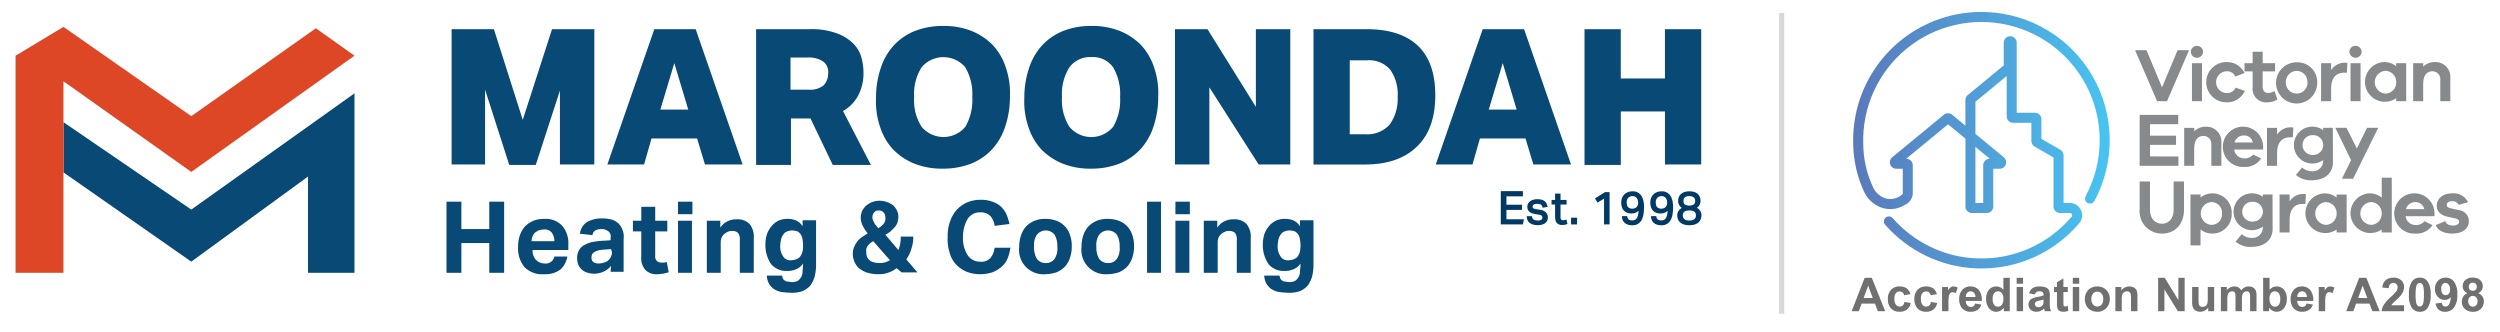
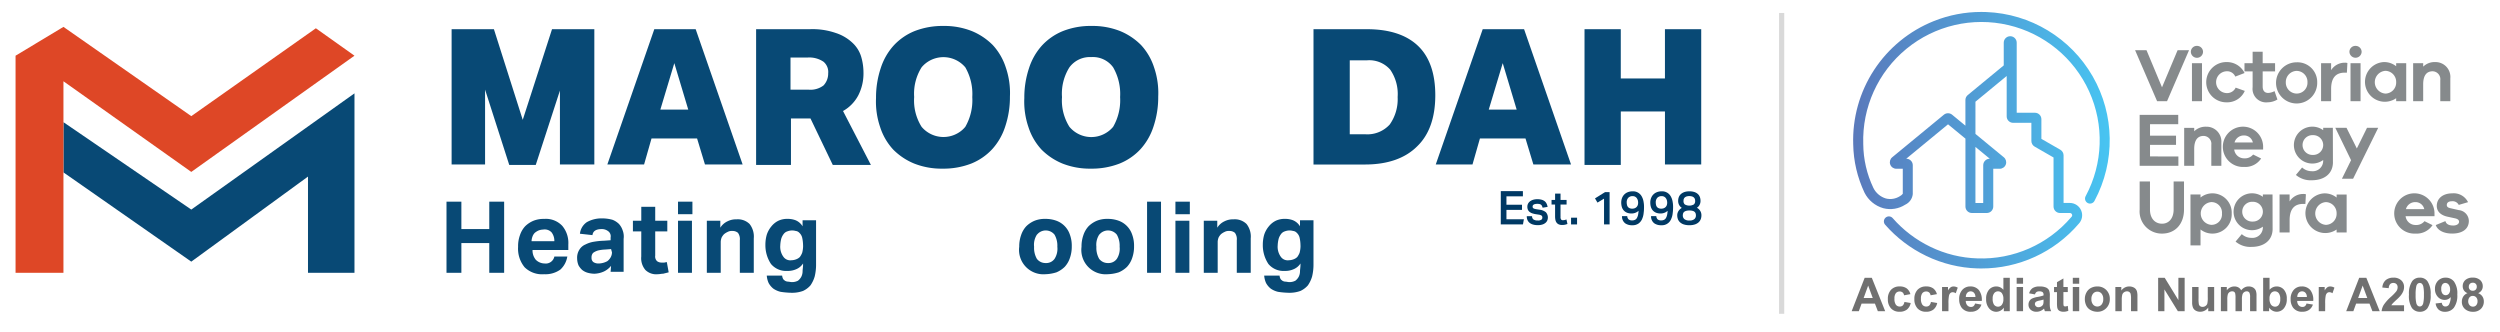
<svg xmlns="http://www.w3.org/2000/svg" width="482" height="64" viewBox="0 0 482 64">
  <defs>
    <linearGradient id="linear-gradient" y1="1" x2="0.006" y2="1" gradientUnits="objectBoundingBox">
      <stop offset="0" stop-color="#1f3160" />
      <stop offset="1" stop-color="#47c6f3" />
    </linearGradient>
    <clipPath id="clip-path">
      <path id="Path_27" data-name="Path 27" d="M23.921,26.021l2.77,2.28h-.02a1.249,1.249,0,0,0-1.248,1.248v7.283h-1.5ZM15.891,1.764A24.73,24.73,0,0,0,.357,25.543a22.693,22.693,0,0,0,2.184,9.312,5.844,5.844,0,0,0,3.612,2.983,5.339,5.339,0,0,0,4.233-.679,2.524,2.524,0,0,0,1.455-2.038V29.552A1.249,1.249,0,0,0,10.6,28.3h-.02l8.059-6.636,3.356,2.761V37.523a1.246,1.246,0,0,0,1.245,1.242H26.11a1.249,1.249,0,0,0,1.248-1.248V30.234H28.6a1.248,1.248,0,0,0,.8-2.21l-5.475-4.51V17.307l6.021-4.959v7.784a1.246,1.246,0,0,0,1.245,1.245h3.516v3.5a1.25,1.25,0,0,0,.624,1.082l3.65,2.1v9.458a1.249,1.249,0,0,0,1.248,1.248h1.9a.422.422,0,0,1,.408.271.415.415,0,0,1-.1.481l-.047.052a22.718,22.718,0,0,1-18.059,7.948,22.342,22.342,0,0,1-9.094-2.236,22.87,22.87,0,0,1-7.26-5.519.966.966,0,1,0-1.449,1.277,24.817,24.817,0,0,0,7.872,5.98,24.372,24.372,0,0,0,9.872,2.426c.268.009.536.012.8.012a24.647,24.647,0,0,0,18.761-8.612,2.375,2.375,0,0,0-1.711-4.021H40.915V27.651a1.257,1.257,0,0,0-.624-1.082l-3.653-2.1V20.68a1.244,1.244,0,0,0-1.245-1.245H31.88V5.93a1.248,1.248,0,0,0-2.5,0v4.376l-6.936,5.717a1.237,1.237,0,0,0-.455.962v4.939l-2.563-2.111a1.248,1.248,0,0,0-1.586,0l-9.968,8.21a1.248,1.248,0,0,0,.793,2.21H9.914v4.828a1.811,1.811,0,0,1-.545.452,3.449,3.449,0,0,1-2.711.452,3.957,3.957,0,0,1-2.411-2.032,19.993,19.993,0,0,1-1.953-8.458,22.8,22.8,0,1,1,42.9,10,.967.967,0,1,0,1.7.915A24.734,24.734,0,0,0,26.02.018C25.7.006,25.384,0,25.069,0a24.556,24.556,0,0,0-9.178,1.764" transform="translate(-0.344 0)" fill="url(#linear-gradient)" />
    </clipPath>
    <linearGradient id="linear-gradient-2" x1="0.017" y1="1" x2="0.994" y2="1" gradientUnits="objectBoundingBox">
      <stop offset="0" stop-color="#5a78ba" />
      <stop offset="1" stop-color="#47c6f3" />
    </linearGradient>
    <clipPath id="clip-path-2">
      <rect id="Rectangle_2" data-name="Rectangle 2" width="118.735" height="49.468" fill="none" />
    </clipPath>
    <clipPath id="clip-Maroondah-heating-cooling">
      <rect width="482" height="64" />
    </clipPath>
  </defs>
  <g id="Maroondah-heating-cooling" clip-path="url(#clip-Maroondah-heating-cooling)">
    <g id="Group_13" data-name="Group 13" transform="translate(11.265 413.303)">
      <g id="Mask_Group_1" data-name="Mask Group 1" transform="translate(346.021 -411)" clip-path="url(#clip-path)">
        <path id="Path_51" data-name="Path 51" d="M52.714,0H0V52.349H52.714Z" transform="translate(-1.622 -1.448)" fill="url(#linear-gradient-2)" />
      </g>
      <path id="Path_28" data-name="Path 28" d="M197.19,25.3l-4.239,9.828h-1.921L186.79,25.3h2.2l2.991,7.158,3.006-7.158Z" transform="translate(213.591 -428.924)" fill="#868a8c" />
      <g id="Group_12" data-name="Group 12" transform="translate(346 -411)">
        <g id="Group_11" data-name="Group 11" transform="translate(0)" clip-path="url(#clip-path-2)">
          <path id="Path_29" data-name="Path 29" d="M226.017,23.6a1.174,1.174,0,0,1-2.347,0,1.137,1.137,0,0,1,1.175-1.157,1.152,1.152,0,0,1,1.172,1.157m-.2,9.5h-1.936V25.784h1.936Z" transform="translate(-158.537 -15.898)" fill="#868a8c" />
          <path id="Path_30" data-name="Path 30" d="M241.335,38.71a3.7,3.7,0,0,1-3.49,2.2,3.881,3.881,0,1,1,0-7.761,3.769,3.769,0,0,1,3.446,2.111l-1.787.688a1.7,1.7,0,0,0-1.659-1.026,2.106,2.106,0,0,0,0,4.21,1.823,1.823,0,0,0,1.732-1.055l1.761.63Z" transform="translate(-165.806 -23.485)" fill="#868a8c" />
          <path id="Path_31" data-name="Path 31" d="M265.48,35.513a3.726,3.726,0,0,1-1.907.542,2.61,2.61,0,0,1-2.875-2.918V30.1H259.13V28.516H260.7V26.3h1.936v2.216h2.391V30.1h-2.391v2.886c0,.88.426,1.262,1.07,1.262a2.876,2.876,0,0,0,1.216-.353l.557,1.612Z" transform="translate(-183.658 -18.632)" fill="#868a8c" />
          <path id="Path_32" data-name="Path 32" d="M287.943,37.143A3.969,3.969,0,1,1,284,33.3a3.805,3.805,0,0,1,3.945,3.843m-1.878,0A2.111,2.111,0,0,0,284,34.956a2.146,2.146,0,0,0-2.111,2.187A2.119,2.119,0,0,0,284,39.329a2.085,2.085,0,0,0,2.067-2.187" transform="translate(-198.451 -23.591)" fill="#868a8c" />
          <path id="Path_33" data-name="Path 33" d="M314.856,33.618l-.1,1.863h-.426c-1.79,0-2.612,1.1-2.612,3.137V40.98H309.78V33.662h1.936V35a3.075,3.075,0,0,1,2.627-1.437,1.5,1.5,0,0,1,.513.058" transform="translate(-219.541 -23.775)" fill="#868a8c" />
          <path id="Path_34" data-name="Path 34" d="M330.89,23.6a1.176,1.176,0,0,1-2.35,0,1.137,1.137,0,0,1,1.175-1.157A1.155,1.155,0,0,1,330.89,23.6m-.207,9.5h-1.936V25.784h1.936Z" transform="translate(-232.832 -15.898)" fill="#868a8c" />
          <path id="Path_35" data-name="Path 35" d="M346.768,33.369v7.318h-1.936v-.571a3.828,3.828,0,1,1-2.42-6.965,3.672,3.672,0,0,1,2.42.808v-.586h1.936Zm-1.936,3.668a2.127,2.127,0,0,0-2.082-2.2,2.2,2.2,0,0,0,0,4.388,2.114,2.114,0,0,0,2.082-2.187" transform="translate(-240.115 -23.485)" fill="#868a8c" />
          <path id="Path_36" data-name="Path 36" d="M377.829,36.232V40.69h-1.936V36.643a1.521,1.521,0,0,0-1.481-1.717c-1.1,0-1.816.732-1.816,2.522V40.69H370.66V33.372H372.6v.659a3.116,3.116,0,0,1,2.3-.88,2.859,2.859,0,0,1,2.933,3.079" transform="translate(-262.672 -23.485)" fill="#868a8c" />
          <path id="Path_37" data-name="Path 37" d="M197.277,76.064v1.8H189.81V68.04h7.438v1.8h-5.44v2.216h5.015v1.776h-5.015v2.227Z" transform="translate(-134.549 -48.203)" fill="#868a8c" />
          <path id="Path_38" data-name="Path 38" d="M226.419,78.972V83.43h-1.936V79.383A1.521,1.521,0,0,0,223,77.666c-1.1,0-1.816.732-1.816,2.522V83.43H219.25V76.112h1.936v.659a3.116,3.116,0,0,1,2.3-.88,2.859,2.859,0,0,1,2.933,3.079" transform="translate(-155.406 -53.764)" fill="#868a8c" />
          <path id="Path_39" data-name="Path 39" d="M253.236,80.29h-5.574a1.924,1.924,0,0,0,1.907,1.7,2.058,2.058,0,0,0,1.743-.735l1.542.764a3.66,3.66,0,0,1-3.286,1.627,3.884,3.884,0,1,1,3.668-4.018Zm-5.513-1.364h3.534a1.716,1.716,0,0,0-1.732-1.35,1.84,1.84,0,0,0-1.8,1.35" transform="translate(-174.172 -53.764)" fill="#868a8c" />
-           <path id="Path_40" data-name="Path 40" d="M279.1,76.348l-.1,1.863h-.426c-1.79,0-2.612,1.1-2.612,3.137V83.71H274.02V76.392h1.936v1.335a3.076,3.076,0,0,1,2.627-1.437,1.5,1.5,0,0,1,.513.058" transform="translate(-194.207 -54.047)" fill="#868a8c" />
          <path id="Path_41" data-name="Path 41" d="M298.849,82.717c0,2.245-1.688,3.49-4.079,3.49a4.368,4.368,0,0,1-3.064-1.026l1.2-1.437a2.683,2.683,0,0,0,1.834.717,2.01,2.01,0,0,0,2.227-2.038v-.117a3.533,3.533,0,0,1-2.3.673,3.556,3.556,0,1,1,2.3-6.426V76.1h1.863l.015,6.615Zm-1.878-3.3a1.916,1.916,0,0,0-1.965-1.907,1.91,1.91,0,1,0,0,3.814,1.916,1.916,0,0,0,1.965-1.907" transform="translate(-206.322 -53.757)" fill="#868a8c" />
          <path id="Path_42" data-name="Path 42" d="M327.464,76.6l-4.843,9.825h-2.155l1.761-3.577L319.19,76.6h2.157l1.994,3.988,1.965-3.988Z" transform="translate(-226.208 -54.267)" fill="#868a8c" />
          <path id="Path_43" data-name="Path 43" d="M198.361,112.11v5.426c0,2.758-1.688,4.621-4.225,4.621a4.273,4.273,0,0,1-4.327-4.621V112.11H191.8v5.426c0,1.644.924,2.714,2.332,2.714,1.332,0,2.227-1.07,2.227-2.714V112.11h2Z" transform="translate(-134.549 -79.424)" fill="#868a8c" />
          <path id="Path_44" data-name="Path 44" d="M231.368,123.846a3.718,3.718,0,0,1-6.012,3.079v3.067H223.42v-9.811h1.936v.586a3.672,3.672,0,0,1,2.42-.808,3.726,3.726,0,0,1,3.592,3.886m-1.878,0a2.029,2.029,0,0,0-2.053-2.2,2.2,2.2,0,0,0,0,4.388,2.017,2.017,0,0,0,2.053-2.187" transform="translate(-158.36 -84.985)" fill="#868a8c" />
          <path id="Path_45" data-name="Path 45" d="M258.959,126.787c0,2.245-1.688,3.49-4.079,3.49a4.368,4.368,0,0,1-3.064-1.026l1.2-1.437a2.683,2.683,0,0,0,1.834.717,2.01,2.01,0,0,0,2.227-2.038v-.117a3.533,3.533,0,0,1-2.3.673,3.556,3.556,0,1,1,2.3-6.426v-.455h1.863l.015,6.615Zm-1.878-3.3a1.916,1.916,0,0,0-1.965-1.907,1.91,1.91,0,1,0,0,3.814,1.916,1.916,0,0,0,1.965-1.907" transform="translate(-178.062 -84.978)" fill="#868a8c" />
          <path id="Path_46" data-name="Path 46" d="M287.4,120.418l-.1,1.863h-.426c-1.79,0-2.612,1.1-2.612,3.137v2.362H282.32v-7.318h1.936V121.8a3.076,3.076,0,0,1,2.627-1.437,1.5,1.5,0,0,1,.513.058" transform="translate(-200.087 -85.269)" fill="#868a8c" />
          <path id="Path_47" data-name="Path 47" d="M307.378,120.189v7.318h-1.936v-.571a3.828,3.828,0,1,1-2.42-6.965,3.672,3.672,0,0,1,2.42.808v-.586h1.936Zm-1.936,3.665a2.127,2.127,0,0,0-2.082-2.2,2.2,2.2,0,0,0,0,4.388,2.114,2.114,0,0,0,2.082-2.187" transform="translate(-212.209 -84.992)" fill="#868a8c" />
-           <path id="Path_48" data-name="Path 48" d="M337.208,109.6v10.56h-1.936v-.571a3.828,3.828,0,1,1-2.42-6.965,3.672,3.672,0,0,1,2.42.808V109.6h1.936Zm-1.936,6.907a2.127,2.127,0,0,0-2.082-2.2,2.2,2.2,0,0,0,0,4.388,2.114,2.114,0,0,0,2.082-2.187" transform="translate(-233.342 -77.646)" fill="#868a8c" />
          <path id="Path_49" data-name="Path 49" d="M366.576,124.36H361a1.924,1.924,0,0,0,1.907,1.7,2.058,2.058,0,0,0,1.743-.735l1.542.764a3.66,3.66,0,0,1-3.286,1.627,3.884,3.884,0,1,1,3.668-4.018ZM361.063,123H364.6a1.716,1.716,0,0,0-1.732-1.35,1.84,1.84,0,0,0-1.8,1.35" transform="translate(-254.468 -84.985)" fill="#868a8c" />
          <path id="Path_50" data-name="Path 50" d="M388.97,126.164c.717,0,1.143-.324,1.143-.732,0-.265-.175-.528-.808-.662l-1.423-.309c-1.321-.292-2.067-1.026-2.067-2.082,0-1.408,1.146-2.42,2.991-2.42a3.077,3.077,0,0,1,3.038,1.7l-1.79.528a1.33,1.33,0,0,0-1.306-.706c-.778,0-1,.382-1,.72,0,.236.087.484.659.615l1.671.379a2.131,2.131,0,0,1,1.921,2.07c0,1.612-1.306,2.449-3.213,2.449-1.423,0-2.744-.484-3.169-1.641l1.863-.764c.16.63.776.851,1.481.851" transform="translate(-273.27 -84.985)" fill="#868a8c" />
        </g>
      </g>
    </g>
    <g id="Group_8" data-name="Group 8" transform="translate(-579 -171)">
      <g id="Group_198" data-name="Group 198" transform="translate(281 125.003)">
        <g id="full-rgb" transform="translate(300.8 39.7)">
          <g id="Group_139" data-name="Group 139" transform="translate(0.2 11.3)">
            <path id="fullLogo" d="M114.883,38.171V23.831l-4.661,14.341h-5.109l-4.661-14.52v14.43H94V12h8.156l5.557,17.477L113.36,12h8.156V38.082h-6.632Z" transform="translate(-9.929 -11.373)" fill="#084975" />
            <path id="fullLogo-2" d="M144.529,12l9.052,26.082h-7.26L144.8,33.063h-8.784l-1.434,5.019H127.5L136.552,12Zm-6.812,15.506H143.1l-2.689-8.963Z" transform="translate(-13.403 -11.373)" fill="#084975" />
            <path id="fullLogo-3" d="M180.2,20.333a9.278,9.278,0,0,1-.986,4.392,7.443,7.443,0,0,1-2.958,3.047l5.378,10.4h-7.35l-4.3-8.963H166.22v8.963H159.5V12h10.307a13.639,13.639,0,0,1,5.019.717,8.483,8.483,0,0,1,3.227,1.882,6.025,6.025,0,0,1,1.7,2.689,10.87,10.87,0,0,1,.447,3.045ZM166.132,23.65h3.406a4.172,4.172,0,0,0,2.958-.807,3.318,3.318,0,0,0,.9-2.33,2.579,2.579,0,0,0-.9-2.241,4.878,4.878,0,0,0-3.137-.807h-3.227Z" transform="translate(-16.722 -11.371)" fill="#084975" />
            <path id="fullLogo-4" d="M198.294,11.3a14.393,14.393,0,0,1,5.467.986,12.24,12.24,0,0,1,4.033,2.689,11.579,11.579,0,0,1,2.51,4.3,15.146,15.146,0,0,1,.807,5.647,17.849,17.849,0,0,1-.9,5.736,11.938,11.938,0,0,1-2.51,4.392,11.238,11.238,0,0,1-4.033,2.778,14.847,14.847,0,0,1-5.557.986,14.393,14.393,0,0,1-5.467-.986,12.24,12.24,0,0,1-4.033-2.689,11.579,11.579,0,0,1-2.51-4.3,15.145,15.145,0,0,1-.807-5.647,17.849,17.849,0,0,1,.9-5.736,11.938,11.938,0,0,1,2.51-4.392,11.238,11.238,0,0,1,4.033-2.778,14.847,14.847,0,0,1,5.557-.986Zm-5.647,13.713a9.523,9.523,0,0,0,1.434,5.736,5.518,5.518,0,0,0,7.708.717,5.407,5.407,0,0,0,.717-.717,10.24,10.24,0,0,0,1.344-5.736,10.24,10.24,0,0,0-1.344-5.736,5.518,5.518,0,0,0-7.708-.717,5.408,5.408,0,0,0-.717.717,9.523,9.523,0,0,0-1.433,5.736Z" transform="translate(-19.396 -11.3)" fill="#084975" />
            <path id="fullLogo-5" d="M230.194,11.3a14.393,14.393,0,0,1,5.467.986,12.24,12.24,0,0,1,4.033,2.689,11.579,11.579,0,0,1,2.51,4.3,15.146,15.146,0,0,1,.807,5.647,17.849,17.849,0,0,1-.9,5.736,11.938,11.938,0,0,1-2.51,4.392,11.238,11.238,0,0,1-4.033,2.778,14.847,14.847,0,0,1-5.557.986,14.393,14.393,0,0,1-5.467-.986,12.24,12.24,0,0,1-4.033-2.689,11.579,11.579,0,0,1-2.51-4.3,15.146,15.146,0,0,1-.807-5.647,17.849,17.849,0,0,1,.9-5.736,11.938,11.938,0,0,1,2.51-4.392,11.238,11.238,0,0,1,4.033-2.778,14.537,14.537,0,0,1,5.557-.986Zm-5.736,13.713a9.523,9.523,0,0,0,1.434,5.736,5.486,5.486,0,0,0,8.425,0,10.24,10.24,0,0,0,1.344-5.736,10.24,10.24,0,0,0-1.344-5.736,4.8,4.8,0,0,0-4.213-1.972,4.9,4.9,0,0,0-4.212,1.972A9.523,9.523,0,0,0,224.458,25.013Z" transform="translate(-22.705 -11.3)" fill="#084975" />
-             <path id="fullLogo-6" d="M249.69,12h6.184L265.2,26.968V12h6.632V38.082h-6.1l-9.5-14.878V38.082H249.6V12Z" transform="translate(-26.067 -11.373)" fill="#084975" />
            <path id="fullLogo-7" d="M279.4,38.171V12h10.307c4.3,0,7.618,1.076,9.859,3.227s3.316,5.378,3.316,9.5c0,4.3-1.165,7.618-3.5,9.859-2.33,2.33-5.736,3.5-10.038,3.5H279.4Zm6.991-5.915h2.958a5.831,5.831,0,0,0,4.75-1.882,8.435,8.435,0,0,0,1.524-5.288,8.259,8.259,0,0,0-1.434-5.288A5.365,5.365,0,0,0,289.708,18h-3.316Z" transform="translate(-29.158 -11.373)" fill="#084975" />
            <path id="fullLogo-8" d="M322.729,12l9.052,26.082h-7.26L323,33.063h-8.784l-1.434,5.019H305.7L314.752,12Zm-6.812,15.506H321.3l-2.689-8.963Z" transform="translate(-31.886 -11.373)" fill="#084975" />
            <path id="fullLogo-9" d="M337.7,12h6.991v9.5h8.515V12H360.2V38.082h-6.991V27.864h-8.515V38.171H337.7Z" transform="translate(-35.205 -11.373)" fill="#084975" />
            <path id="fullLogo-10" d="M35.148,48.207,10.5,31.357v9.68L35.148,58.245l22.5-16.4V60.4h8.963V25.8Z" transform="translate(-1.268 -12.804)" fill="#084975" />
            <path id="fullLogo-11" d="M58.1,11.769,34.08,28.709,9.432,11.5.2,17.057V58.913H9.432V21.986L34.079,39.464l31.46-22.407Z" transform="translate(-0.2 -11.321)" fill="#de4726" />
            <path id="fullLogo-12" d="M92.9,49.1h2.868v5.288h5.378V49.1h2.868V62.813h-2.868V57.077H95.768v5.736H92.9Z" transform="translate(-9.815 -15.221)" fill="#084975" />
            <path id="fullLogo-13" d="M117.8,59.969a4.32,4.32,0,0,1-1.344,2.6,4.941,4.941,0,0,1-3.137.9,4.8,4.8,0,0,1-3.764-1.344,5.643,5.643,0,0,1-1.255-3.944,6.188,6.188,0,0,1,.359-2.241,4.7,4.7,0,0,1,.986-1.7,5.086,5.086,0,0,1,1.613-1.076,5.259,5.259,0,0,1,2.061-.359,4.34,4.34,0,0,1,3.5,1.344,5.1,5.1,0,0,1,1.165,3.585V58.8h-6.9a2.813,2.813,0,0,0,.627,1.882,2.449,2.449,0,0,0,1.7.717,1.691,1.691,0,0,0,1.882-1.344h2.51Zm-2.51-2.958a2.685,2.685,0,0,0-.538-1.613,1.807,1.807,0,0,0-1.613-.538,2.652,2.652,0,0,0-.9.179,3.145,3.145,0,0,0-.717.448,1.952,1.952,0,0,0-.448.717,2.652,2.652,0,0,0-.179.9h4.392Z" transform="translate(-11.411 -15.603)" fill="#084975" />
            <path id="fullLogo-14" d="M127.543,61.842a3.968,3.968,0,0,1-1.344,1.076,4.817,4.817,0,0,1-1.882.448,5.29,5.29,0,0,1-1.255-.179,3.029,3.029,0,0,1-1.076-.538,3.51,3.51,0,0,1-.717-.9A3.6,3.6,0,0,1,121,60.408a2.866,2.866,0,0,1,.448-1.7,2.478,2.478,0,0,1,1.165-.986,5.407,5.407,0,0,1,1.7-.538A13.374,13.374,0,0,1,126.2,57l1.255-.09v-.538a1.205,1.205,0,0,0-.538-1.255,1.971,1.971,0,0,0-1.165-.359c-1.076,0-1.7.359-1.793,1.165l-2.42-.269a3.1,3.1,0,0,1,1.344-2.241,5.779,5.779,0,0,1,2.958-.717,7.465,7.465,0,0,1,1.972.269,3.759,3.759,0,0,1,1.255.807,3.517,3.517,0,0,1,.717,1.255,3.336,3.336,0,0,1,.179,1.613V63h-2.51Zm0-3.227-1.165.09a6.919,6.919,0,0,0-1.344.179,3.184,3.184,0,0,0-.807.359.9.9,0,0,0-.359.448,1.329,1.329,0,0,0-.09.627.973.973,0,0,0,.359.807,1.807,1.807,0,0,0,.986.269,3.707,3.707,0,0,0,1.7-.448,2.416,2.416,0,0,0,.627-.717,2.043,2.043,0,0,0,.269-.986Z" transform="translate(-12.729 -15.594)" fill="#084975" />
            <path id="fullLogo-15" d="M134.613,54.95H133V52.889h1.613V50.2H137.3v2.689h2.33V54.95H137.3v4.661a1.231,1.231,0,0,0,.359,1.076,1.446,1.446,0,0,0,.807.269H139c.179,0,.359-.09.538-.09l.358,1.972-1.076.269c-.359,0-.627.09-.986.09a2.978,2.978,0,0,1-2.42-.807,3.484,3.484,0,0,1-.807-2.6Z" transform="translate(-13.974 -15.335)" fill="#084975" />
            <path id="fullLogo-16" d="M142.7,49.1h2.778v2.42H142.7Zm0,3.675h2.689V62.813H142.7Z" transform="translate(-14.98 -15.221)" fill="#084975" />
            <path id="fullLogo-17" d="M148.9,53.167h2.6v1.344a3.261,3.261,0,0,1,1.434-1.255,3.637,3.637,0,0,1,1.7-.359,3.235,3.235,0,0,1,2.51.9,3.916,3.916,0,0,1,.807,2.778v6.632h-2.689V56.932A2.04,2.04,0,0,0,154.9,55.5a1.565,1.565,0,0,0-1.076-.359,1.616,1.616,0,0,0-.9.179,3.144,3.144,0,0,0-.717.448,2.723,2.723,0,0,0-.448.627,2.617,2.617,0,0,0-.179.807v6.005H148.9Z" transform="translate(-15.623 -15.613)" fill="#084975" />
            <path id="fullLogo-18" d="M164.727,63.735a1.662,1.662,0,0,0,.179.627c.09.179.269.269.359.359a1.274,1.274,0,0,0,.538.179c.269,0,.538.09.807.09a2.481,2.481,0,0,0,1.165-.269A2.416,2.416,0,0,0,168.4,64a2.387,2.387,0,0,0,.269-1.076c0-.359.09-.807.09-1.255V61.4a2.9,2.9,0,0,1-1.255,1.076,4.013,4.013,0,0,1-1.793.359,3.789,3.789,0,0,1-3.137-1.344,6.542,6.542,0,0,1-1.076-3.675,6.991,6.991,0,0,1,.269-1.972,4.861,4.861,0,0,1,.9-1.613,3.968,3.968,0,0,1,1.344-1.076A4.013,4.013,0,0,1,165.8,52.8a4.187,4.187,0,0,1,1.524.269,2.852,2.852,0,0,1,1.344,1.165V53.069h2.6v8.6A9.573,9.573,0,0,1,171,63.914a5.945,5.945,0,0,1-.807,1.7,4.314,4.314,0,0,1-1.434,1.076,6.189,6.189,0,0,1-2.241.359,16,16,0,0,1-2.061-.179,4.118,4.118,0,0,1-1.434-.627,3.586,3.586,0,0,1-.9-1.076,4.219,4.219,0,0,1-.359-1.434Zm4.033-5.915a6.966,6.966,0,0,0-.179-1.434,1.86,1.86,0,0,0-.538-.9,1.106,1.106,0,0,0-.717-.359,2.481,2.481,0,0,0-.807-.09,2.617,2.617,0,0,0-.807.179,1.394,1.394,0,0,0-.717.538,2.8,2.8,0,0,0-.448.9,6.052,6.052,0,0,0-.179,1.255A3.294,3.294,0,0,0,165,60.15a1.621,1.621,0,0,0,1.524.627,2.652,2.652,0,0,0,.9-.179,1.951,1.951,0,0,0,.717-.448,3.634,3.634,0,0,0,.448-.807,5.288,5.288,0,0,0,.179-1.255Z" transform="translate(-16.93 -15.604)" fill="#084975" />
-             <path id="fullLogo-19" d="M188.725,61.9a4.546,4.546,0,0,1-1.434.807,5.109,5.109,0,0,1-1.972.359,7.549,7.549,0,0,1-2.42-.359,5.246,5.246,0,0,1-1.524-.9,3.76,3.76,0,0,1-.807-1.255,4.059,4.059,0,0,1-.269-1.434,3.6,3.6,0,0,1,.269-1.344A6.684,6.684,0,0,1,181.2,56.7a3.853,3.853,0,0,1,.9-.807c.359-.269.717-.448,1.076-.717a5.85,5.85,0,0,1-.9-1.344,3.652,3.652,0,0,1-.448-1.613,3.6,3.6,0,0,1,.269-1.344,3.979,3.979,0,0,1,.717-.986,5.081,5.081,0,0,1,1.165-.717,4.059,4.059,0,0,1,1.434-.269,4.187,4.187,0,0,1,1.524.269,4.829,4.829,0,0,1,1.165.627,3.98,3.98,0,0,1,.717.986,2.863,2.863,0,0,1,.269,1.255,4.5,4.5,0,0,1-.179,1.076,2.983,2.983,0,0,1-.538.9l-.807.807a6.027,6.027,0,0,1-.986.627l2.51,2.958a6.6,6.6,0,0,0,.358-1.255,6.784,6.784,0,0,0,.09-1.344h2.42a6.684,6.684,0,0,1-.359,2.33,6.241,6.241,0,0,1-.986,2.061l2.151,2.51h-3.047Zm-4.481-5.2a2.8,2.8,0,0,0-.986.807,1.411,1.411,0,0,0-.358,1.165,3.049,3.049,0,0,0,.09.9,1.952,1.952,0,0,0,.448.717,1.733,1.733,0,0,0,.807.448,4.168,4.168,0,0,0,2.42,0c.269-.09.538-.269.807-.359Zm.986-2.51a4.312,4.312,0,0,0,.986-.807,1.606,1.606,0,0,0,.359-1.255,1.348,1.348,0,0,0-.359-.986,1.151,1.151,0,0,0-.9-.359,1.039,1.039,0,0,0-.9.359,1.5,1.5,0,0,0-.179,1.613l.269.538a1.955,1.955,0,0,0,.358.448,2.451,2.451,0,0,0,.359.448Z" transform="translate(-18.88 -15.2)" fill="#084975" />
-             <path id="fullLogo-20" d="M212.8,57.932a8.753,8.753,0,0,1-.538,2.061,4.148,4.148,0,0,1-1.165,1.613,5.966,5.966,0,0,1-1.793,1.076,7.549,7.549,0,0,1-2.42.359A6.859,6.859,0,0,1,204.2,62.5a6.2,6.2,0,0,1-1.972-1.434,5.38,5.38,0,0,1-1.165-2.241,8.38,8.38,0,0,1-.359-2.958,8.177,8.177,0,0,1,.448-2.958,6.884,6.884,0,0,1,1.255-2.241,6.2,6.2,0,0,1,1.972-1.434,6.548,6.548,0,0,1,2.689-.538,6.188,6.188,0,0,1,2.241.359,4.7,4.7,0,0,1,1.613.9,5.468,5.468,0,0,1,1.076,1.434,12.691,12.691,0,0,1,.627,1.972l-2.868.359a3.568,3.568,0,0,0-.807-1.882,2.494,2.494,0,0,0-1.882-.717,2.807,2.807,0,0,0-2.51,1.255,6.777,6.777,0,0,0-.9,3.5,6.012,6.012,0,0,0,.9,3.5,2.858,2.858,0,0,0,2.42,1.255,2.376,2.376,0,0,0,1.972-.717,3.86,3.86,0,0,0,.807-1.972Z" transform="translate(-20.993 -15.179)" fill="#084975" />
            <path id="fullLogo-21" d="M221.208,63.466a4.7,4.7,0,0,1-5.109-5.288,6.513,6.513,0,0,1,.359-2.241,4.7,4.7,0,0,1,.986-1.7,5.086,5.086,0,0,1,1.613-1.076,5.259,5.259,0,0,1,2.061-.359,6.025,6.025,0,0,1,2.151.359,4.3,4.3,0,0,1,2.6,2.689,6.188,6.188,0,0,1,.359,2.241,6.513,6.513,0,0,1-.359,2.241,4.7,4.7,0,0,1-.986,1.7,5.086,5.086,0,0,1-1.613,1.076A7.635,7.635,0,0,1,221.208,63.466Zm0-2.151a1.968,1.968,0,0,0,1.7-.807,3.605,3.605,0,0,0,.538-2.33,4.259,4.259,0,0,0-.538-2.33,2.172,2.172,0,0,0-3.137-.269l-.269.269a3.6,3.6,0,0,0-.538,2.33,4.259,4.259,0,0,0,.538,2.33,2.082,2.082,0,0,0,1.706.807Z" transform="translate(-22.591 -15.604)" fill="#084975" />
            <path id="fullLogo-22" d="M234.608,63.466a4.7,4.7,0,0,1-5.109-5.288,6.513,6.513,0,0,1,.358-2.241,4.7,4.7,0,0,1,.986-1.7,5.086,5.086,0,0,1,1.613-1.076,5.259,5.259,0,0,1,2.061-.359,6.025,6.025,0,0,1,2.151.359,4.3,4.3,0,0,1,2.6,2.689,6.189,6.189,0,0,1,.358,2.241,6.514,6.514,0,0,1-.358,2.241,4.7,4.7,0,0,1-.986,1.7,5.086,5.086,0,0,1-1.613,1.076,7.635,7.635,0,0,1-2.061.358Zm0-2.151a1.968,1.968,0,0,0,1.7-.807,3.6,3.6,0,0,0,.538-2.33,4.259,4.259,0,0,0-.538-2.33,2.172,2.172,0,0,0-3.137-.269l-.269.269a3.6,3.6,0,0,0-.538,2.33,4.259,4.259,0,0,0,.538,2.33,2.082,2.082,0,0,0,1.706.807Z" transform="translate(-23.981 -15.604)" fill="#084975" />
            <path id="fullLogo-23" d="M243.6,49.1h2.689V62.813H243.6Z" transform="translate(-25.445 -15.221)" fill="#084975" />
            <path id="fullLogo-24" d="M249.7,49.1h2.778v2.42H249.7Zm0,3.675h2.689V62.813H249.7Z" transform="translate(-26.078 -15.221)" fill="#084975" />
            <path id="fullLogo-25" d="M255.8,53.167h2.6v1.344a3.261,3.261,0,0,1,1.434-1.255,3.637,3.637,0,0,1,1.7-.359,3.235,3.235,0,0,1,2.51.9,3.916,3.916,0,0,1,.807,2.778v6.632h-2.689V56.932A2.04,2.04,0,0,0,261.8,55.5a1.565,1.565,0,0,0-1.076-.359,1.616,1.616,0,0,0-.9.179,3.145,3.145,0,0,0-.717.448,2.724,2.724,0,0,0-.448.627,2.617,2.617,0,0,0-.179.807v6.005H255.8Z" transform="translate(-26.71 -15.613)" fill="#084975" />
            <path id="fullLogo-26" d="M271.727,63.735a1.662,1.662,0,0,0,.179.627c.09.179.269.269.359.359a1.274,1.274,0,0,0,.538.179c.269,0,.538.09.807.09a2.481,2.481,0,0,0,1.165-.269A2.416,2.416,0,0,0,275.4,64a2.386,2.386,0,0,0,.269-1.076c0-.359.09-.807.09-1.255V61.4a2.9,2.9,0,0,1-1.255,1.076,4.013,4.013,0,0,1-1.793.359,3.789,3.789,0,0,1-3.137-1.344,6.542,6.542,0,0,1-1.076-3.675,6.99,6.99,0,0,1,.269-1.972,4.862,4.862,0,0,1,.9-1.613,3.968,3.968,0,0,1,1.344-1.076A4.013,4.013,0,0,1,272.8,52.8a4.187,4.187,0,0,1,1.524.269,2.852,2.852,0,0,1,1.344,1.165V53.069h2.6v8.6A9.573,9.573,0,0,1,278,63.914a5.945,5.945,0,0,1-.807,1.7,4.315,4.315,0,0,1-1.434,1.076,6.189,6.189,0,0,1-2.241.359,16,16,0,0,1-2.061-.179,4.118,4.118,0,0,1-1.434-.627,3.585,3.585,0,0,1-.9-1.076,4.218,4.218,0,0,1-.359-1.434Zm4.033-5.915a6.966,6.966,0,0,0-.179-1.434,1.86,1.86,0,0,0-.538-.9,1.106,1.106,0,0,0-.717-.359,2.481,2.481,0,0,0-.807-.09,2.617,2.617,0,0,0-.807.179,1.394,1.394,0,0,0-.717.538,2.8,2.8,0,0,0-.448.9,6.05,6.05,0,0,0-.179,1.255A3.294,3.294,0,0,0,272,60.15a1.621,1.621,0,0,0,1.524.627,2.652,2.652,0,0,0,.9-.179,1.951,1.951,0,0,0,.717-.448,3.635,3.635,0,0,0,.448-.807,5.287,5.287,0,0,0,.179-1.255Z" transform="translate(-28.028 -15.604)" fill="#084975" />
          </g>
        </g>
        <g id="Group_193" data-name="Group 193" transform="translate(-302.46 -588.407)">
          <path id="Path_612" data-name="Path 612" d="M895.46,668.407h3.96v.694h-3.172v1.92h3v.7h-3v2.108h3.335l-.128.694h-4Z" transform="translate(-5.496 3)" fill="#003964" stroke="#003964" stroke-width="0.3" />
          <path id="Path_613" data-name="Path 613" d="M903.552,673.963a.861.861,0,0,0,.39.647,1.679,1.679,0,0,0,.853.184,1.288,1.288,0,0,0,.8-.192.627.627,0,0,0,.235-.51.951.951,0,0,0-.03-.244.464.464,0,0,0-.116-.206.747.747,0,0,0-.24-.158,1.736,1.736,0,0,0-.4-.112l-.565-.086a4.1,4.1,0,0,1-.661-.154,1.648,1.648,0,0,1-.48-.244.949.949,0,0,1-.3-.369,1.27,1.27,0,0,1-.1-.527,1.11,1.11,0,0,1,.133-.548,1.219,1.219,0,0,1,.368-.407,1.787,1.787,0,0,1,.558-.257,2.579,2.579,0,0,1,.7-.09,2.9,2.9,0,0,1,.8.095,1.557,1.557,0,0,1,.527.257,1.145,1.145,0,0,1,.318.386,2.237,2.237,0,0,1,.171.471l-.677.112a1.835,1.835,0,0,0-.137-.317.683.683,0,0,0-.205-.227.961.961,0,0,0-.313-.137,1.9,1.9,0,0,0-.458-.047,2.029,2.029,0,0,0-.515.056.958.958,0,0,0-.33.15.549.549,0,0,0-.176.21.6.6,0,0,0-.051.244.8.8,0,0,0,.034.245.418.418,0,0,0,.129.188.831.831,0,0,0,.258.141,2.349,2.349,0,0,0,.42.1l.643.1a2.145,2.145,0,0,1,1.119.446,1.37,1.37,0,0,1,.227,1.444,1.14,1.14,0,0,1-.334.411,1.64,1.64,0,0,1-.558.275,2.782,2.782,0,0,1-.779.1,3.441,3.441,0,0,1-.75-.077,1.942,1.942,0,0,1-.614-.244,1.292,1.292,0,0,1-.428-.441,1.478,1.478,0,0,1-.189-.669Z" transform="translate(-7.854 2.27)" fill="#003964" stroke="#003964" stroke-width="0.3" />
          <path id="Path_614" data-name="Path 614" d="M910.084,670.913H909.4v-.592h.686v-1.209h.746v1.209H912v.592h-1.17v2.6a.858.858,0,0,0,.145.522.517.517,0,0,0,.446.2,1.817,1.817,0,0,0,.33-.026,1.645,1.645,0,0,0,.261-.068l.129.574a2.626,2.626,0,0,1-.373.1,2.544,2.544,0,0,1-.475.039,1.413,1.413,0,0,1-.609-.112.906.906,0,0,1-.368-.318,1.229,1.229,0,0,1-.184-.488,3.69,3.69,0,0,1-.048-.617Z" transform="translate(-9.652 2.774)" fill="#003964" stroke="#003964" stroke-width="0.3" />
          <path id="Path_615" data-name="Path 615" d="M914.793,675.931h.857v1h-.857Z" transform="translate(-11.282 0.593)" fill="#003964" stroke="#003964" stroke-width="0.3" />
          <path id="Path_616" data-name="Path 616" d="M923.11,669.528l-1.363.823-.326-.557,1.766-1.1h.694v5.923h-.771Z" transform="translate(-13.241 2.907)" fill="#003964" stroke="#003964" stroke-width="0.3" />
          <path id="Path_617" data-name="Path 617" d="M929.379,673.241a.991.991,0,0,0,.343.63,1.246,1.246,0,0,0,.754.193,1.353,1.353,0,0,0,.6-.129,1.033,1.033,0,0,0,.433-.42,2.327,2.327,0,0,0,.257-.75,6.279,6.279,0,0,0,.086-1.127,1.759,1.759,0,0,1-1.543.788,2.014,2.014,0,0,1-.819-.15,1.546,1.546,0,0,1-.562-.411,1.637,1.637,0,0,1-.325-.621,2.79,2.79,0,0,1-.1-.772,2.226,2.226,0,0,1,.145-.818,1.784,1.784,0,0,1,1.054-1.05,2.312,2.312,0,0,1,.84-.146,1.741,1.741,0,0,1,1.628.9,2.853,2.853,0,0,1,.326.909,5.472,5.472,0,0,1,.1,1.011,9.765,9.765,0,0,1-.086,1.333,3.425,3.425,0,0,1-.321,1.084,1.9,1.9,0,0,1-.644.733,1.87,1.87,0,0,1-1.05.27,2.122,2.122,0,0,1-1.3-.352,1.5,1.5,0,0,1-.544-1.106Zm1.088-1.44a1.547,1.547,0,0,0,.489-.077,1.181,1.181,0,0,0,.411-.236,1.129,1.129,0,0,0,.287-.407,1.482,1.482,0,0,0,.108-.591,1.814,1.814,0,0,0-.073-.51,1.4,1.4,0,0,0-.222-.454,1.12,1.12,0,0,0-.377-.322,1.152,1.152,0,0,0-.545-.12,1.241,1.241,0,0,0-.938.36,1.386,1.386,0,0,0-.348,1,2.254,2.254,0,0,0,.061.531,1.1,1.1,0,0,0,.2.428,1,1,0,0,0,.373.287,1.355,1.355,0,0,0,.574.11Z" transform="translate(-15.319 2.984)" fill="#003964" stroke="#003964" stroke-width="0.3" />
-           <path id="Path_618" data-name="Path 618" d="M937.092,673.241a.991.991,0,0,0,.343.63,1.244,1.244,0,0,0,.754.193,1.357,1.357,0,0,0,.6-.129,1.039,1.039,0,0,0,.432-.42,2.32,2.32,0,0,0,.257-.75,6.264,6.264,0,0,0,.086-1.127,1.758,1.758,0,0,1-1.542.788,2.015,2.015,0,0,1-.819-.15,1.546,1.546,0,0,1-.562-.411,1.628,1.628,0,0,1-.325-.621,2.787,2.787,0,0,1-.1-.772,2.213,2.213,0,0,1,.146-.818,1.782,1.782,0,0,1,1.054-1.05,2.307,2.307,0,0,1,.839-.146,1.743,1.743,0,0,1,1.629.9,2.854,2.854,0,0,1,.326.909,5.531,5.531,0,0,1,.1,1.011,9.805,9.805,0,0,1-.086,1.333,3.424,3.424,0,0,1-.322,1.084,1.744,1.744,0,0,1-1.693,1,2.12,2.12,0,0,1-1.3-.352,1.492,1.492,0,0,1-.544-1.106Zm1.088-1.44a1.541,1.541,0,0,0,.488-.077,1.187,1.187,0,0,0,.412-.236,1.129,1.129,0,0,0,.287-.407,1.5,1.5,0,0,0,.107-.591,1.816,1.816,0,0,0-.073-.51,1.4,1.4,0,0,0-.223-.454,1.115,1.115,0,0,0-.377-.322,1.149,1.149,0,0,0-.545-.12,1.241,1.241,0,0,0-.938.36,1.386,1.386,0,0,0-.348,1,2.251,2.251,0,0,0,.06.531,1.1,1.1,0,0,0,.2.428.994.994,0,0,0,.373.287,1.353,1.353,0,0,0,.577.11Z" transform="translate(-17.429 2.984)" fill="#003964" stroke="#003964" stroke-width="0.3" />
+           <path id="Path_618" data-name="Path 618" d="M937.092,673.241a.991.991,0,0,0,.343.63,1.244,1.244,0,0,0,.754.193,1.357,1.357,0,0,0,.6-.129,1.039,1.039,0,0,0,.432-.42,2.32,2.32,0,0,0,.257-.75,6.264,6.264,0,0,0,.086-1.127,1.758,1.758,0,0,1-1.542.788,2.015,2.015,0,0,1-.819-.15,1.546,1.546,0,0,1-.562-.411,1.628,1.628,0,0,1-.325-.621,2.787,2.787,0,0,1-.1-.772,2.213,2.213,0,0,1,.146-.818,1.782,1.782,0,0,1,1.054-1.05,2.307,2.307,0,0,1,.839-.146,1.743,1.743,0,0,1,1.629.9,2.854,2.854,0,0,1,.326.909,5.531,5.531,0,0,1,.1,1.011,9.805,9.805,0,0,1-.086,1.333,3.424,3.424,0,0,1-.322,1.084,1.744,1.744,0,0,1-1.693,1,2.12,2.12,0,0,1-1.3-.352,1.492,1.492,0,0,1-.544-1.106Zm1.088-1.44a1.541,1.541,0,0,0,.488-.077,1.187,1.187,0,0,0,.412-.236,1.129,1.129,0,0,0,.287-.407,1.5,1.5,0,0,0,.107-.591,1.816,1.816,0,0,0-.073-.51,1.4,1.4,0,0,0-.223-.454,1.115,1.115,0,0,0-.377-.322,1.149,1.149,0,0,0-.545-.12,1.241,1.241,0,0,0-.938.36,1.386,1.386,0,0,0-.348,1,2.251,2.251,0,0,0,.06.531,1.1,1.1,0,0,0,.2.428.994.994,0,0,0,.373.287,1.353,1.353,0,0,0,.577.11" transform="translate(-17.429 2.984)" fill="#003964" stroke="#003964" stroke-width="0.3" />
          <path id="Path_619" data-name="Path 619" d="M944.943,671.518a1.414,1.414,0,0,1-.908-1.406,1.736,1.736,0,0,1,.12-.652,1.392,1.392,0,0,1,.369-.523,1.785,1.785,0,0,1,.626-.351,2.764,2.764,0,0,1,.891-.129,2.892,2.892,0,0,1,.9.124,1.7,1.7,0,0,1,.622.347,1.356,1.356,0,0,1,.36.527,1.822,1.822,0,0,1,.116.656,1.441,1.441,0,0,1-.261.9,1.4,1.4,0,0,1-.639.475,1.772,1.772,0,0,1,.368.176,1.586,1.586,0,0,1,.348.291,1.453,1.453,0,0,1,.261.42,1.432,1.432,0,0,1,.1.561,1.887,1.887,0,0,1-.133.72,1.434,1.434,0,0,1-.407.557,1.9,1.9,0,0,1-.681.356,3.286,3.286,0,0,1-.956.124,3.327,3.327,0,0,1-.959-.124,1.91,1.91,0,0,1-.686-.356,1.428,1.428,0,0,1-.407-.557,1.887,1.887,0,0,1-.133-.72,1.281,1.281,0,0,1,.111-.548,1.65,1.65,0,0,1,.27-.416,1.47,1.47,0,0,1,.347-.287,2.043,2.043,0,0,1,.361-.165Zm-.317,1.432a1.061,1.061,0,0,0,.339.818,1.564,1.564,0,0,0,1.084.313,1.535,1.535,0,0,0,1.072-.313,1.077,1.077,0,0,0,.334-.827,1.3,1.3,0,0,0-.073-.442.856.856,0,0,0-.235-.347,1.089,1.089,0,0,0-.433-.223,2.438,2.438,0,0,0-.664-.078,2.381,2.381,0,0,0-.673.082,1.2,1.2,0,0,0-.437.223.8.8,0,0,0-.24.347,1.338,1.338,0,0,0-.074.447Zm.137-2.8a1,1,0,0,0,.3.8,1.917,1.917,0,0,0,1.946,0,1.015,1.015,0,0,0,.3-.806,1.244,1.244,0,0,0-.069-.411.859.859,0,0,0-.223-.343,1.1,1.1,0,0,0-.4-.231,2.052,2.052,0,0,0-1.174,0,1.069,1.069,0,0,0-.4.235.881.881,0,0,0-.223.348,1.247,1.247,0,0,0-.056.4Z" transform="translate(-19.872 2.984)" fill="#003964" stroke="#003964" stroke-width="0.3" />
        </g>
      </g>
      <line id="Line_1" data-name="Line 1" y2="58" transform="translate(922.5 173.5)" fill="none" stroke="#d9d9d9" stroke-width="1" />
    </g>
    <path id="Path_52" data-name="Path 52" d="M6.464,0H5.049L4.487-1.463H1.912L1.38,0H0L2.509-6.442H3.885Zm-2.4-2.549L3.182-4.939l-.87,2.391Zm7.254-.738-1.217.22a.883.883,0,0,0-.279-.549A.843.843,0,0,0,9.262-3.8a.923.923,0,0,0-.736.319,1.633,1.633,0,0,0-.275,1.066A1.888,1.888,0,0,0,8.53-1.244.916.916,0,0,0,9.279-.9a.832.832,0,0,0,.576-.2,1.2,1.2,0,0,0,.316-.688l1.213.207a2.152,2.152,0,0,1-.725,1.261A2.244,2.244,0,0,1,9.222.105,2.136,2.136,0,0,1,7.59-.541a2.5,2.5,0,0,1-.609-1.789,2.51,2.51,0,0,1,.611-1.8,2.17,2.17,0,0,1,1.652-.644,2.254,2.254,0,0,1,1.356.367A2.033,2.033,0,0,1,11.323-3.287Zm5.113,0-1.217.22a.883.883,0,0,0-.279-.549.843.843,0,0,0-.565-.185.923.923,0,0,0-.736.319,1.633,1.633,0,0,0-.275,1.066,1.888,1.888,0,0,0,.279,1.173.916.916,0,0,0,.749.343.832.832,0,0,0,.576-.2,1.2,1.2,0,0,0,.316-.688l1.213.207a2.152,2.152,0,0,1-.725,1.261,2.244,2.244,0,0,1-1.437.426A2.136,2.136,0,0,1,12.7-.541a2.5,2.5,0,0,1-.609-1.789,2.51,2.51,0,0,1,.611-1.8,2.17,2.17,0,0,1,1.652-.644,2.254,2.254,0,0,1,1.356.367A2.033,2.033,0,0,1,16.436-3.287ZM18.662,0H17.428V-4.667h1.147V-4a2,2,0,0,1,.53-.62.974.974,0,0,1,.534-.149,1.567,1.567,0,0,1,.813.233l-.382,1.077a1.084,1.084,0,0,0-.58-.2.685.685,0,0,0-.439.143.976.976,0,0,0-.283.516,7.335,7.335,0,0,0-.1,1.564Zm5.131-1.485,1.23.207a2.018,2.018,0,0,1-.749,1.031,2.2,2.2,0,0,1-1.281.354,2.088,2.088,0,0,1-1.8-.8A2.672,2.672,0,0,1,20.73-2.3a2.577,2.577,0,0,1,.606-1.817,2,2,0,0,1,1.534-.657,2.072,2.072,0,0,1,1.644.688,3.043,3.043,0,0,1,.576,2.107H22a1.249,1.249,0,0,0,.3.855.935.935,0,0,0,.712.305.756.756,0,0,0,.488-.158A.977.977,0,0,0,23.793-1.485Zm.07-1.248a1.189,1.189,0,0,0-.277-.815.85.85,0,0,0-.642-.279.858.858,0,0,0-.668.294,1.139,1.139,0,0,0-.259.8ZM30.484,0H29.337V-.686a1.853,1.853,0,0,1-.675.6,1.731,1.731,0,0,1-.784.2A1.778,1.778,0,0,1,26.5-.543a2.637,2.637,0,0,1-.573-1.808,2.606,2.606,0,0,1,.558-1.8A1.819,1.819,0,0,1,27.9-4.772a1.747,1.747,0,0,1,1.354.65v-2.32h1.235Zm-3.3-2.435a2.137,2.137,0,0,0,.207,1.081.933.933,0,0,0,.835.483.909.909,0,0,0,.725-.363,1.673,1.673,0,0,0,.3-1.083,1.831,1.831,0,0,0-.29-1.158.918.918,0,0,0-.743-.354.928.928,0,0,0-.736.349A1.579,1.579,0,0,0,27.188-2.435ZM31.81-5.3V-6.442h1.235V-5.3Zm0,5.3V-4.667h1.235V0Zm3.531-3.243-1.121-.2a1.745,1.745,0,0,1,.65-1,2.38,2.38,0,0,1,1.371-.325,2.955,2.955,0,0,1,1.23.2,1.227,1.227,0,0,1,.569.5,2.546,2.546,0,0,1,.165,1.105l-.013,1.441a5,5,0,0,0,.059.907A2.649,2.649,0,0,0,38.474,0H37.253q-.048-.123-.119-.365Q37.1-.475,37.09-.51a2.226,2.226,0,0,1-.677.461,1.938,1.938,0,0,1-.769.154,1.59,1.59,0,0,1-1.136-.391,1.3,1.3,0,0,1-.415-.989,1.327,1.327,0,0,1,.189-.705,1.235,1.235,0,0,1,.53-.475,4.139,4.139,0,0,1,.982-.288,6.728,6.728,0,0,0,1.2-.3v-.123a.639.639,0,0,0-.176-.508,1.053,1.053,0,0,0-.664-.152.884.884,0,0,0-.514.13A.9.9,0,0,0,35.341-3.243Zm1.652,1a7.719,7.719,0,0,1-.751.189,2.264,2.264,0,0,0-.672.215.515.515,0,0,0-.242.435.606.606,0,0,0,.193.448.675.675,0,0,0,.492.189,1.069,1.069,0,0,0,.637-.22.773.773,0,0,0,.294-.409,2.438,2.438,0,0,0,.048-.6Zm4.678-2.426v.984h-.844V-1.8a4.678,4.678,0,0,0,.024.666.271.271,0,0,0,.11.156.348.348,0,0,0,.209.062,1.6,1.6,0,0,0,.5-.119l.105.958A2.455,2.455,0,0,1,40.8.105a1.547,1.547,0,0,1-.6-.112A.879.879,0,0,1,39.8-.3a1.145,1.145,0,0,1-.174-.481,5.986,5.986,0,0,1-.04-.87V-3.683h-.567v-.984h.567v-.927l1.239-.721v1.648Zm.965-.633V-6.442h1.235V-5.3Zm0,5.3V-4.667h1.235V0Zm2.323-2.4a2.525,2.525,0,0,1,.3-1.191,2.081,2.081,0,0,1,.859-.879,2.55,2.55,0,0,1,1.241-.3,2.33,2.33,0,0,1,1.736.688,2.376,2.376,0,0,1,.677,1.738,2.4,2.4,0,0,1-.683,1.756,2.31,2.31,0,0,1-1.72.7,2.71,2.71,0,0,1-1.224-.29,1.99,1.99,0,0,1-.885-.85A2.833,2.833,0,0,1,44.959-2.4Zm1.266.066a1.546,1.546,0,0,0,.33,1.063,1.047,1.047,0,0,0,.813.369,1.041,1.041,0,0,0,.811-.369,1.568,1.568,0,0,0,.327-1.072A1.539,1.539,0,0,0,48.178-3.4a1.041,1.041,0,0,0-.811-.369,1.047,1.047,0,0,0-.813.369A1.546,1.546,0,0,0,46.225-2.333ZM55.1,0H53.861V-2.382a3.681,3.681,0,0,0-.079-.978.686.686,0,0,0-.257-.345.735.735,0,0,0-.428-.123.99.99,0,0,0-.576.176.886.886,0,0,0-.349.466,4.026,4.026,0,0,0-.094,1.072V0H50.842V-4.667h1.147v.686a1.869,1.869,0,0,1,1.538-.791,1.853,1.853,0,0,1,.747.147,1.252,1.252,0,0,1,.512.376,1.361,1.361,0,0,1,.242.519A3.857,3.857,0,0,1,55.1-2.9Zm3.991,0V-6.442h1.266l2.637,4.3v-4.3H64.2V0H62.892L60.3-4.2V0Zm9.657,0V-.7a1.8,1.8,0,0,1-.67.589A1.879,1.879,0,0,1,67.2.105,1.714,1.714,0,0,1,66.353-.1a1.219,1.219,0,0,1-.541-.58,2.589,2.589,0,0,1-.167-1.033V-4.667h1.235v2.145a5.947,5.947,0,0,0,.068,1.206.658.658,0,0,0,.248.352.763.763,0,0,0,.457.13.972.972,0,0,0,.567-.174.883.883,0,0,0,.343-.431A5,5,0,0,0,68.656-2.7V-4.667h1.235V0Zm2.441-4.667h1.138v.637a1.831,1.831,0,0,1,1.455-.743,1.567,1.567,0,0,1,.778.185,1.418,1.418,0,0,1,.541.558,2.156,2.156,0,0,1,.664-.558,1.628,1.628,0,0,1,.76-.185,1.693,1.693,0,0,1,.87.209,1.279,1.279,0,0,1,.532.613,2.659,2.659,0,0,1,.127.967V0H76.815V-2.667a1.985,1.985,0,0,0-.127-.9.585.585,0,0,0-.527-.264.842.842,0,0,0-.488.158.878.878,0,0,0-.33.464,3.336,3.336,0,0,0-.1.965V0H74.007V-2.558a3.548,3.548,0,0,0-.066-.879.561.561,0,0,0-.2-.294.646.646,0,0,0-.376-.1.9.9,0,0,0-.514.154.844.844,0,0,0-.327.444,3.3,3.3,0,0,0-.1.962V0H71.185ZM79.335,0V-6.442H80.57v2.32a1.747,1.747,0,0,1,1.354-.65,1.819,1.819,0,0,1,1.411.617,2.556,2.556,0,0,1,.558,1.773,2.7,2.7,0,0,1-.569,1.841,1.776,1.776,0,0,1-1.382.646,1.708,1.708,0,0,1-.789-.2,1.886,1.886,0,0,1-.67-.591V0Zm1.226-2.435a1.985,1.985,0,0,0,.229,1.072.977.977,0,0,0,.853.492.874.874,0,0,0,.7-.349,1.719,1.719,0,0,0,.288-1.1,1.823,1.823,0,0,0-.29-1.154.918.918,0,0,0-.743-.354.931.931,0,0,0-.738.345A1.584,1.584,0,0,0,80.562-2.435Zm7.135.949,1.23.207a2.018,2.018,0,0,1-.749,1.031A2.2,2.2,0,0,1,86.9.105a2.088,2.088,0,0,1-1.8-.8A2.672,2.672,0,0,1,84.633-2.3a2.577,2.577,0,0,1,.606-1.817,2,2,0,0,1,1.534-.657,2.072,2.072,0,0,1,1.644.688,3.043,3.043,0,0,1,.576,2.107H85.9a1.249,1.249,0,0,0,.3.855.935.935,0,0,0,.712.305A.756.756,0,0,0,87.4-.976.977.977,0,0,0,87.7-1.485Zm.07-1.248a1.189,1.189,0,0,0-.277-.815.85.85,0,0,0-.642-.279.858.858,0,0,0-.668.294,1.139,1.139,0,0,0-.259.8ZM91.289,0H90.054V-4.667H91.2V-4a2,2,0,0,1,.53-.62.974.974,0,0,1,.534-.149,1.567,1.567,0,0,1,.813.233L92.7-3.463a1.084,1.084,0,0,0-.58-.2.685.685,0,0,0-.439.143.976.976,0,0,0-.283.516,7.335,7.335,0,0,0-.1,1.564ZM101.81,0H100.4l-.562-1.463H97.258L96.726,0h-1.38l2.509-6.442h1.375Zm-2.4-2.549-.888-2.391-.87,2.391Zm7.091,1.4V0h-4.329a2.981,2.981,0,0,1,.422-1.233,8.2,8.2,0,0,1,1.389-1.545,8.735,8.735,0,0,0,1.024-1.055,1.359,1.359,0,0,0,.255-.756.859.859,0,0,0-.222-.635.828.828,0,0,0-.613-.222.823.823,0,0,0-.615.233,1.2,1.2,0,0,0-.264.773l-1.23-.123a2.017,2.017,0,0,1,.69-1.463,2.317,2.317,0,0,1,1.45-.444,2.1,2.1,0,0,1,1.5.514,1.686,1.686,0,0,1,.545,1.279,2.226,2.226,0,0,1-.156.828,3.369,3.369,0,0,1-.494.824,7.911,7.911,0,0,1-.809.822q-.584.536-.74.712a2.132,2.132,0,0,0-.253.343Zm3.03-5.322A1.76,1.76,0,0,1,111-5.8a4.265,4.265,0,0,1,.628,2.624A4.274,4.274,0,0,1,111-.549a1.757,1.757,0,0,1-1.459.659,1.844,1.844,0,0,1-1.516-.723,4.273,4.273,0,0,1-.576-2.577,4.256,4.256,0,0,1,.633-2.619A1.757,1.757,0,0,1,109.537-6.469Zm0,1.024a.617.617,0,0,0-.4.143.959.959,0,0,0-.272.512,7.061,7.061,0,0,0-.127,1.613,7.01,7.01,0,0,0,.114,1.558,1.1,1.1,0,0,0,.288.565.614.614,0,0,0,.4.141.617.617,0,0,0,.4-.143.959.959,0,0,0,.272-.512,7,7,0,0,0,.127-1.608,7.01,7.01,0,0,0-.114-1.558,1.111,1.111,0,0,0-.288-.567A.608.608,0,0,0,109.537-5.445Zm3.052,3.955,1.2-.132a.865.865,0,0,0,.229.541.678.678,0,0,0,.488.176.8.8,0,0,0,.65-.352,3,3,0,0,0,.343-1.459,1.474,1.474,0,0,1-1.165.541,1.74,1.74,0,0,1-1.312-.587,2.139,2.139,0,0,1-.552-1.527,2.172,2.172,0,0,1,.582-1.58,1.978,1.978,0,0,1,1.483-.6,2,2,0,0,1,1.608.758,3.917,3.917,0,0,1,.628,2.494,3.965,3.965,0,0,1-.655,2.549,2.118,2.118,0,0,1-1.705.782,1.8,1.8,0,0,1-1.222-.4A1.941,1.941,0,0,1,112.589-1.49Zm2.795-2.7a1.409,1.409,0,0,0-.275-.927.81.81,0,0,0-.635-.33.712.712,0,0,0-.569.27,1.379,1.379,0,0,0-.226.885,1.407,1.407,0,0,0,.246.916.772.772,0,0,0,.615.292.764.764,0,0,0,.6-.281A1.228,1.228,0,0,0,115.384-4.188Zm3.351.712a1.44,1.44,0,0,1-.7-.556,1.453,1.453,0,0,1-.218-.776,1.56,1.56,0,0,1,.5-1.191,2.017,2.017,0,0,1,1.43-.47,2.02,2.02,0,0,1,1.426.47,1.553,1.553,0,0,1,.508,1.191,1.4,1.4,0,0,1-.233.8,1.474,1.474,0,0,1-.655.534,1.726,1.726,0,0,1,.815.628,1.663,1.663,0,0,1,.279.954,1.941,1.941,0,0,1-.569,1.45,2.069,2.069,0,0,1-1.514.558,2.289,2.289,0,0,1-1.463-.461,1.8,1.8,0,0,1-.69-1.494,1.848,1.848,0,0,1,.259-.96A1.67,1.67,0,0,1,118.735-3.476Zm.255-1.244a.773.773,0,0,0,.209.576.756.756,0,0,0,.556.207.765.765,0,0,0,.563-.209.776.776,0,0,0,.211-.578.751.751,0,0,0-.209-.556.746.746,0,0,0-.552-.209.766.766,0,0,0-.567.211A.754.754,0,0,0,118.99-4.72Zm-.114,2.76a1.134,1.134,0,0,0,.261.8.848.848,0,0,0,.653.286.82.82,0,0,0,.633-.275,1.138,1.138,0,0,0,.25-.793,1.027,1.027,0,0,0-.255-.727.843.843,0,0,0-.646-.275.772.772,0,0,0-.675.312A1.144,1.144,0,0,0,118.876-1.96Z" transform="translate(357 60)" fill="#707070" />
  </g>
</svg>